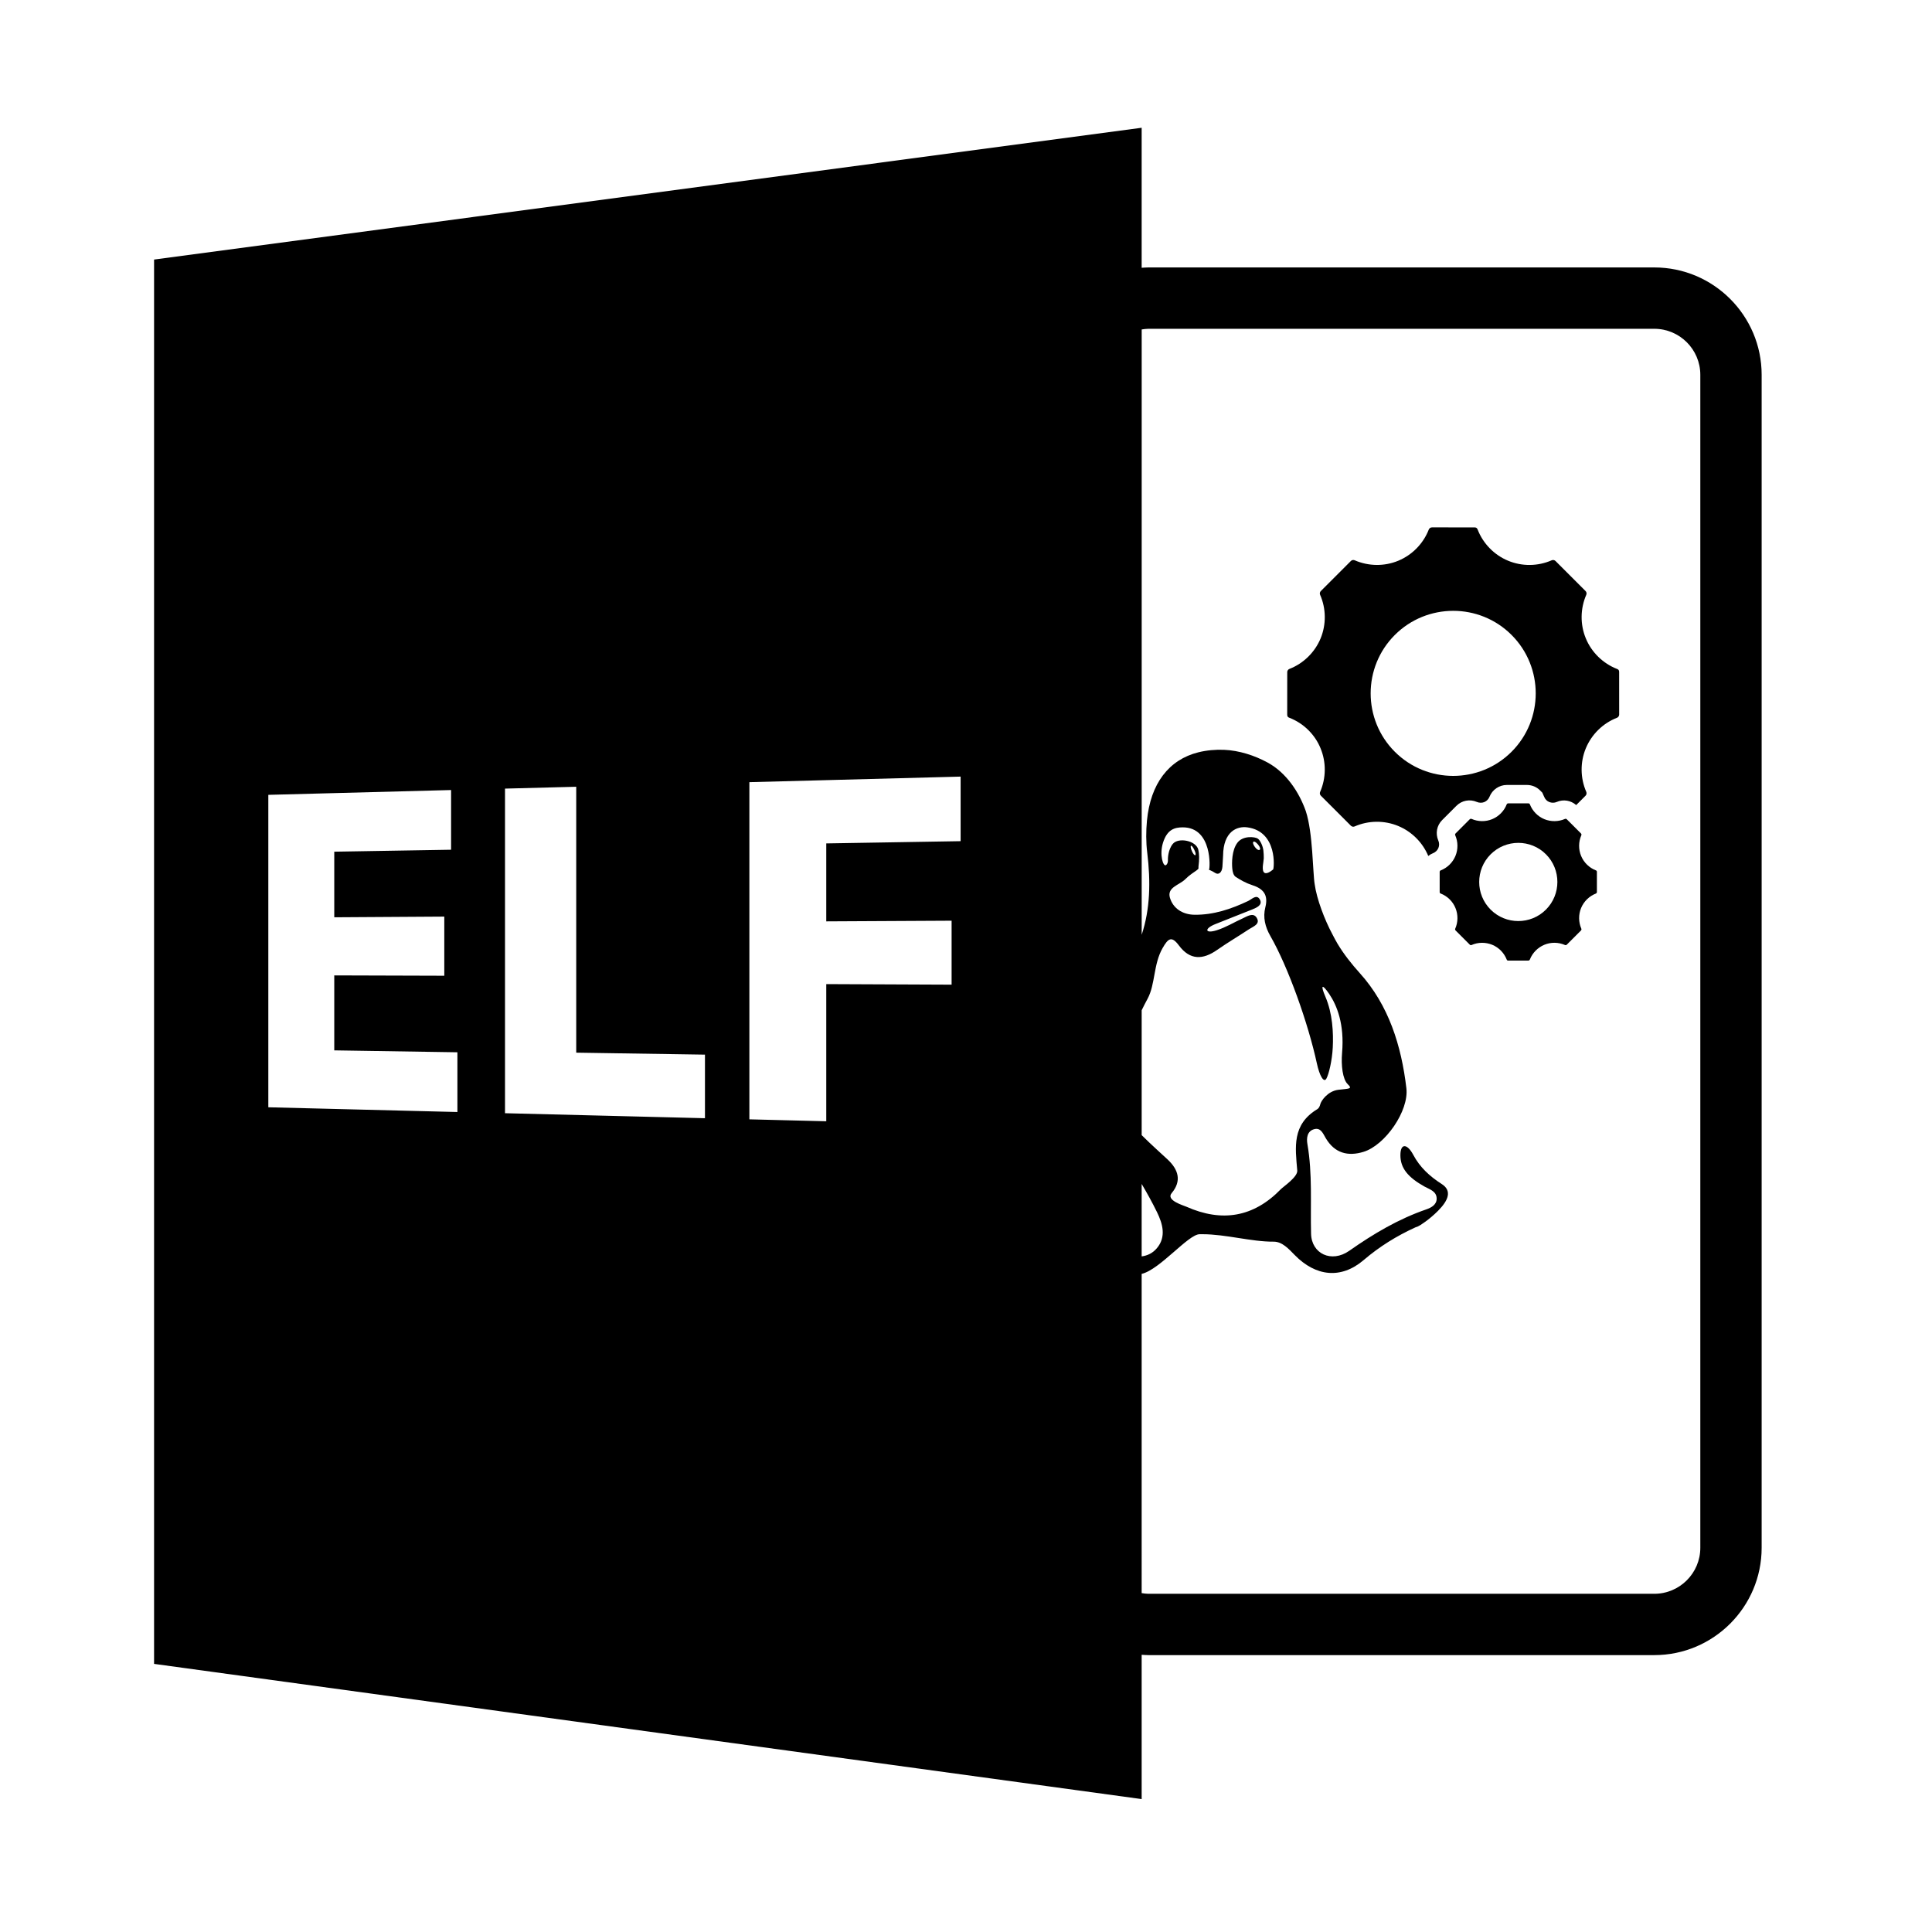
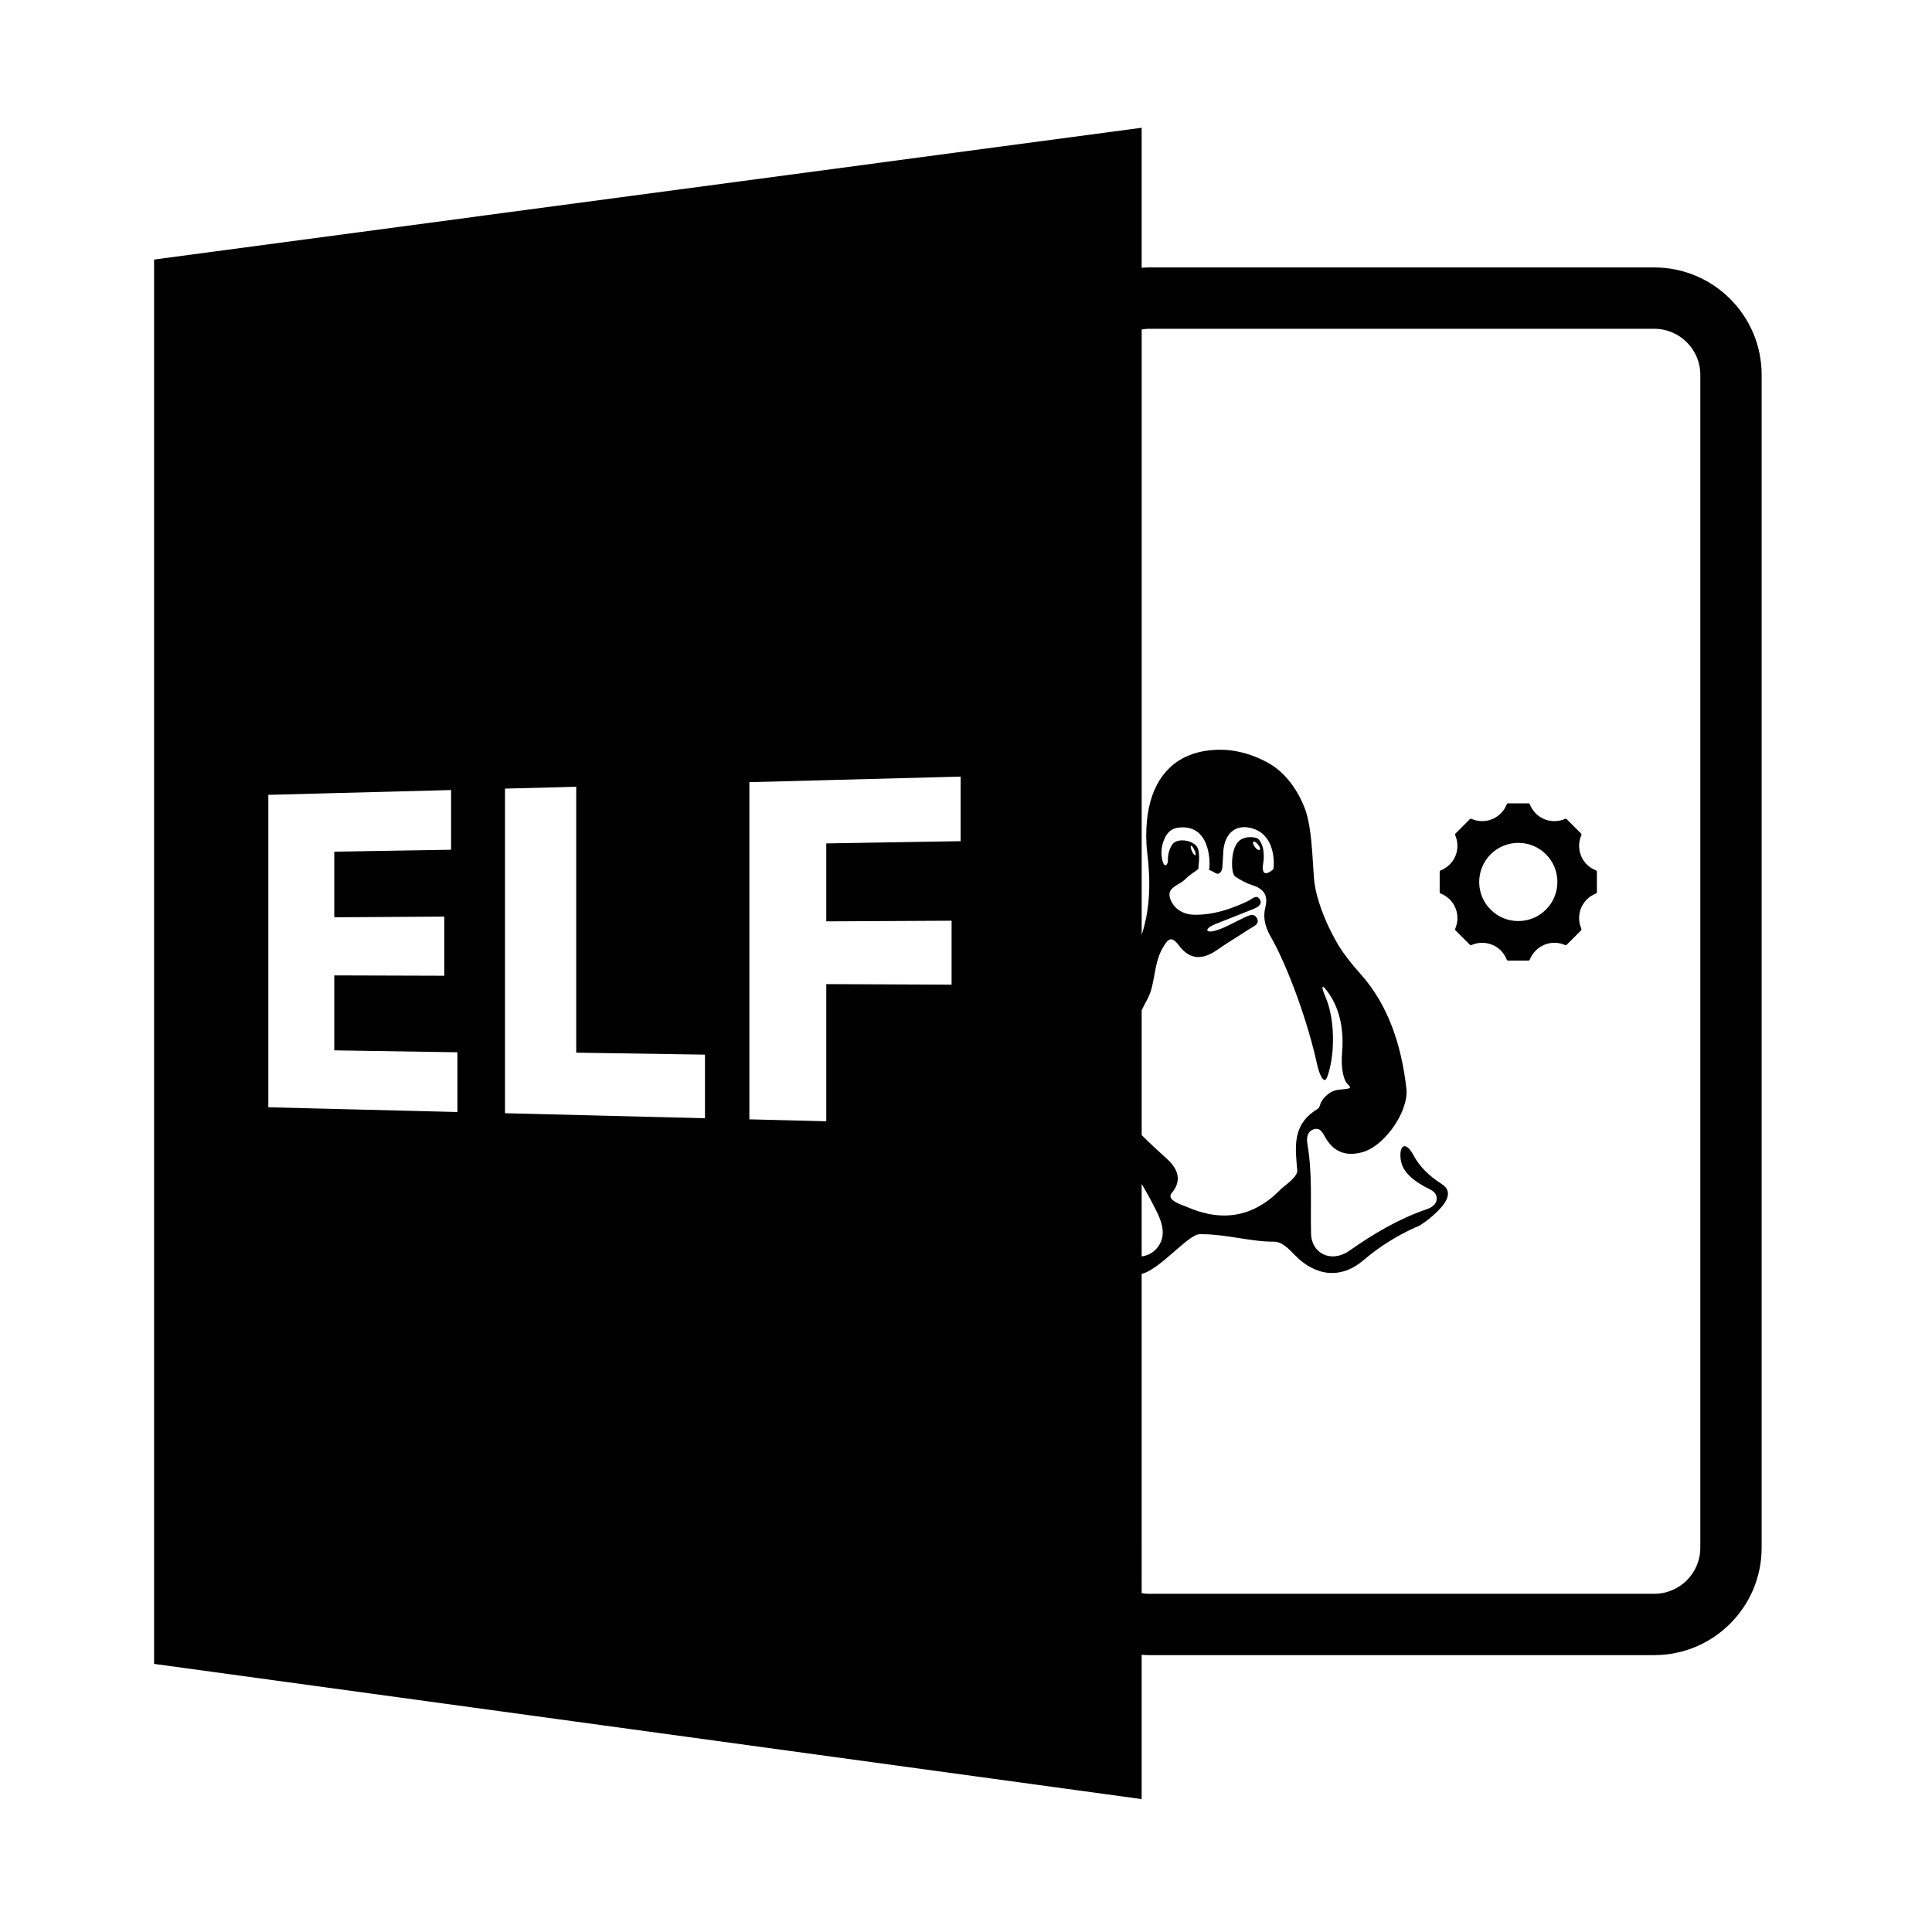
<svg xmlns="http://www.w3.org/2000/svg" version="1.1" id="Layer_1" x="0px" y="0px" width="126px" height="126px" viewBox="0 0 126 126" enable-background="new 0 0 126 126" xml:space="preserve">
  <path d="M74.456,107.921c0.145,0.008,0.287,0.021,0.434,0.021h33c3.86,0,7-3.141,7-7v-76.5c0-3.859-3.14-7-7-7h-33  c-0.146,0-0.289,0.014-0.434,0.021V8.332l-64.408,8.596v91.586l64.408,8.818V107.921z M74.89,21.443h33c1.654,0,3,1.346,3,3v76.5  c0,1.654-1.346,3-3,3h-33c-0.148,0-0.291-0.023-0.434-0.044V83.08c1.188-0.278,3.044-2.588,3.782-2.588c0.062,0,0.122,0,0.183,0  c1.529,0,3.184,0.496,4.645,0.486c0.553-0.004,0.979,0.469,1.375,0.875c1.36,1.388,3.009,1.592,4.492,0.326  c1.033-0.882,2.139-1.567,3.375-2.134c0.058-0.026,0.115-0.046,0.172-0.064c0.094-0.032,0.731-0.435,1.309-1.019  c0.67-0.676,0.922-1.305,0.236-1.744c-0.788-0.504-1.426-1.093-1.857-1.904c-0.385-0.725-0.838-0.789-0.838,0.031  c0,0.85,0.514,1.449,1.571,2.038c0.335,0.186,0.782,0.302,0.794,0.773c0.011,0.407-0.35,0.604-0.671,0.715  c-1.825,0.629-3.446,1.591-5.026,2.7c-1.164,0.816-2.463,0.195-2.494-1.107c-0.05-1.951,0.098-3.905-0.238-5.846  c-0.065-0.369-0.035-0.848,0.443-0.977c0.434-0.118,0.58,0.299,0.752,0.586c0.582,0.982,1.447,1.206,2.469,0.891  c1.409-0.434,2.965-2.67,2.79-4.147c-0.325-2.769-1.149-5.415-3.038-7.507c-0.537-0.594-1.047-1.24-1.459-1.928  c-0.116-0.195-0.218-0.395-0.322-0.594c-0.512-0.95-1.03-2.315-1.161-3.275c-0.13-0.756-0.11-3.34-0.578-4.765  c-0.447-1.268-1.29-2.519-2.493-3.172c-0.857-0.466-1.863-0.789-2.842-0.829c-0.548-0.023-1.139,0.029-1.672,0.162  c-1.926,0.479-3.123,2.041-3.354,4.459c-0.065,0.689-0.066,1.396,0.018,2.082c0.231,1.902,0.193,3.683-0.361,5.359V21.487  C74.599,21.466,74.741,21.443,74.89,21.443z M81.958,59.855c-0.229-0.37-0.627-0.088-0.936,0.051  c-0.539,0.242-1.055,0.566-1.661,0.76c-0.782,0.25-0.85-0.104-0.085-0.404c0.847-0.334,1.629-0.642,2.408-0.956  c0.277-0.112,0.67-0.286,0.488-0.629c-0.209-0.392-0.519-0.038-0.771,0.083c-1.109,0.527-2.256,0.913-3.502,0.898  c-0.787-0.011-1.404-0.427-1.602-1.117c-0.191-0.674,0.606-0.814,0.99-1.189c0.137-0.135,0.275-0.254,0.412-0.352  c0.244-0.176,0.467-0.305,0.462-0.366c-0.003-0.063,0-0.11,0-0.11c0.065-0.488,0.05-0.844-0.01-1.105  c-0.138-0.599-1.306-0.825-1.667-0.379c-0.316,0.39-0.316,0.973-0.316,0.973c0.017,0.223-0.038,0.342-0.118,0.403  c-0.192,0.146-0.448-0.678-0.201-1.46c0.273-0.864,0.758-0.998,1.288-0.998c1.943-0.002,1.777,2.693,1.715,2.746  c-0.006,0.006-0.012,0.008-0.018,0.012c-0.01,0.006,0.193,0.067,0.412,0.213c0.221,0.146,0.445-0.009,0.477-0.406  c0.018-0.24,0.026-0.484,0.043-0.72c0.015-1.579,0.906-1.937,1.58-1.845c1.992,0.266,1.746,2.693,1.684,2.746  c-0.217,0.18-0.365,0.244-0.469,0.243c-0.297-0.001-0.193-0.544-0.173-0.696c0.015-0.096,0.023-0.186,0.032-0.273  c0-0.167-0.006-0.341-0.026-0.514c-0.034-0.281-0.196-0.658-0.368-0.774c-0.174-0.116-0.966-0.216-1.332,0.278  c-0.367,0.495-0.361,1.326-0.329,1.67c0.021,0.234,0.078,0.455,0.234,0.557c0.326,0.211,0.678,0.406,1.046,0.523  c0.74,0.234,1.084,0.635,0.876,1.453c-0.166,0.654-0.013,1.284,0.331,1.878c1.158,2.019,2.466,5.694,3.031,8.309  c0.175,0.803,0.449,1.28,0.616,0.993c0.165-0.287,0.378-1.203,0.419-2.023c0.05-0.959-0.01-2.23-0.481-3.328  c-0.324-0.754-0.228-0.873,0.237-0.195c0.521,0.762,1.012,1.992,0.852,3.855c-0.07,0.818,0.035,1.729,0.371,2.051  c0.338,0.322,0.075,0.277-0.618,0.363c-0.692,0.086-1.118,0.719-1.17,0.928c-0.039,0.16-0.102,0.274-0.191,0.33  c-1.671,1.006-1.445,2.485-1.315,4.006c0.037,0.42-0.914,1.055-1.061,1.208c-1.789,1.846-3.852,2.181-6.174,1.151  c-0.19-0.084-1.35-0.418-0.957-0.883c0.67-0.798,0.439-1.534-0.255-2.188c-0.336-0.316-1.032-0.932-1.7-1.595v-8.145  c0.123-0.251,0.249-0.501,0.385-0.75c0.51-0.941,0.375-2.256,0.982-3.309c0.354-0.614,0.575-0.82,1.063-0.165  c0.72,0.968,1.562,0.941,2.492,0.288c0.677-0.473,1.389-0.892,2.079-1.348C81.729,60.423,82.214,60.271,81.958,59.855z   M77.89,55.423c0.201,0.42,0.018,0.482-0.155,0.088C77.562,55.115,77.688,55.003,77.89,55.423z M81.841,55.24  c-0.25-0.342-0.082-0.514,0.211-0.154C82.343,55.444,82.091,55.582,81.841,55.24z M74.456,77.213  c0.356,0.603,0.696,1.216,1.005,1.849c0.362,0.744,0.614,1.603-0.014,2.344c-0.282,0.334-0.626,0.484-0.991,0.533V77.213z   M29.831,72.523l-12.332-0.309V51.838l11.92-0.314v3.893L21.8,55.545v4.278l7.176-0.045v3.857L21.8,63.613v4.889l8.031,0.125V72.523  z M45.976,72.927l-13.041-0.326v-21.17l4.645-0.121v17.342l8.396,0.129V72.927z M62.649,54.859l-8.762,0.146v5.084l8.174-0.043  v4.171l-8.174-0.036v8.945L48.872,73V51.011l13.777-0.363V54.859z" />
-   <path d="M84.093,46.812c0.467,0.183,0.889,0.456,1.245,0.813c0.34,0.339,0.604,0.734,0.785,1.177  c0.376,0.908,0.366,1.943-0.028,2.844c-0.036,0.082-0.018,0.183,0.048,0.247l1.956,1.957c0.066,0.065,0.164,0.085,0.246,0.048  c0.902-0.395,1.937-0.406,2.845-0.029c0.884,0.367,1.591,1.078,1.958,1.955c0.091-0.074,0.193-0.135,0.307-0.18  c0.161-0.063,0.291-0.188,0.354-0.342c0.063-0.15,0.061-0.332-0.006-0.483c-0.199-0.465-0.1-0.987,0.252-1.337l0.928-0.928  c0.35-0.351,0.871-0.451,1.328-0.256c0.16,0.07,0.342,0.072,0.493,0.01s0.278-0.191,0.337-0.344c0.182-0.463,0.634-0.77,1.126-0.771  l1.312-0.001c0.329,0.003,0.631,0.127,0.854,0.349l0.154,0.155l0.107,0.242c0.077,0.197,0.197,0.307,0.345,0.367  c0.155,0.064,0.337,0.063,0.487-0.004c0.436-0.188,0.919-0.102,1.27,0.203l0.61-0.611c0.063-0.063,0.082-0.165,0.047-0.25  c-0.394-0.9-0.405-1.936-0.03-2.841c0.377-0.909,1.117-1.636,2.033-1.991c0.082-0.032,0.141-0.117,0.142-0.207l-0.001-2.77  c0-0.154-0.08-0.186-0.143-0.21c-0.908-0.353-1.656-1.08-2.03-1.989c-0.377-0.905-0.364-1.943,0.029-2.844  c0.035-0.082,0.018-0.182-0.048-0.246l-1.957-1.957c-0.064-0.065-0.165-0.084-0.247-0.049c-0.899,0.395-1.937,0.408-2.843,0.031  c-0.906-0.373-1.636-1.119-1.99-2.035c-0.024-0.055-0.056-0.139-0.209-0.14l-2.77-0.001c-0.092,0.001-0.176,0.059-0.209,0.145  c-0.356,0.914-1.08,1.654-1.989,2.031c-0.905,0.375-1.94,0.363-2.843-0.031c-0.084-0.036-0.182-0.019-0.248,0.048l-1.959,1.959  c-0.064,0.064-0.082,0.161-0.046,0.246c0.396,0.901,0.405,1.935,0.032,2.843c-0.377,0.907-1.119,1.635-2.035,1.99  c-0.084,0.033-0.141,0.117-0.141,0.208l-0.002,2.771C83.95,46.758,84.03,46.789,84.093,46.812z M90.966,41.412  c2.098-2.098,5.516-2.102,7.615-0.002c2.101,2.102,2.098,5.52,0,7.617c-2.1,2.1-5.516,2.1-7.617-0.002  C88.866,46.926,88.866,43.512,90.966,41.412z" />
  <path d="M104.079,56.763c-0.431-0.166-0.787-0.512-0.963-0.941c-0.179-0.43-0.173-0.921,0.014-1.348  c0.018-0.039,0.008-0.086-0.021-0.116l-0.928-0.928c-0.031-0.03-0.078-0.04-0.117-0.022c-0.426,0.188-0.918,0.191-1.346,0.016  c-0.43-0.178-0.775-0.531-0.943-0.965c-0.012-0.026-0.027-0.066-0.1-0.066l-1.313-0.001c-0.043,0.001-0.084,0.028-0.1,0.068  c-0.168,0.435-0.512,0.783-0.941,0.962c-0.43,0.178-0.92,0.173-1.346-0.014c-0.04-0.018-0.088-0.01-0.12,0.021l-0.927,0.928  c-0.031,0.031-0.039,0.078-0.021,0.118c0.187,0.427,0.192,0.917,0.014,1.346c-0.178,0.43-0.528,0.776-0.963,0.944  c-0.039,0.015-0.066,0.055-0.066,0.098v1.313c0,0.073,0.038,0.087,0.068,0.098c0.221,0.087,0.42,0.216,0.59,0.386  c0.16,0.16,0.285,0.348,0.371,0.557c0.178,0.43,0.174,0.922-0.014,1.348c-0.018,0.039-0.008,0.087,0.023,0.117l0.927,0.927  c0.03,0.03,0.077,0.04,0.116,0.022c0.427-0.187,0.917-0.191,1.348-0.014c0.43,0.178,0.773,0.53,0.943,0.963  c0.012,0.029,0.027,0.066,0.098,0.068l1.313-0.002c0.043,0,0.082-0.027,0.098-0.066c0.17-0.435,0.514-0.785,0.943-0.963  c0.43-0.18,0.92-0.174,1.348,0.014c0.039,0.017,0.086,0.01,0.117-0.021l0.928-0.928c0.029-0.03,0.039-0.078,0.021-0.117  c-0.187-0.428-0.191-0.918-0.014-1.348c0.179-0.43,0.529-0.773,0.963-0.942c0.039-0.015,0.065-0.057,0.067-0.099v-1.313  C104.146,56.791,104.106,56.775,104.079,56.763z M100.822,59.323c-0.995,0.995-2.612,0.995-3.607,0s-0.994-2.612,0.001-3.607  c0.994-0.993,2.611-0.997,3.607-0.001C101.817,56.709,101.817,58.328,100.822,59.323z" />
</svg>